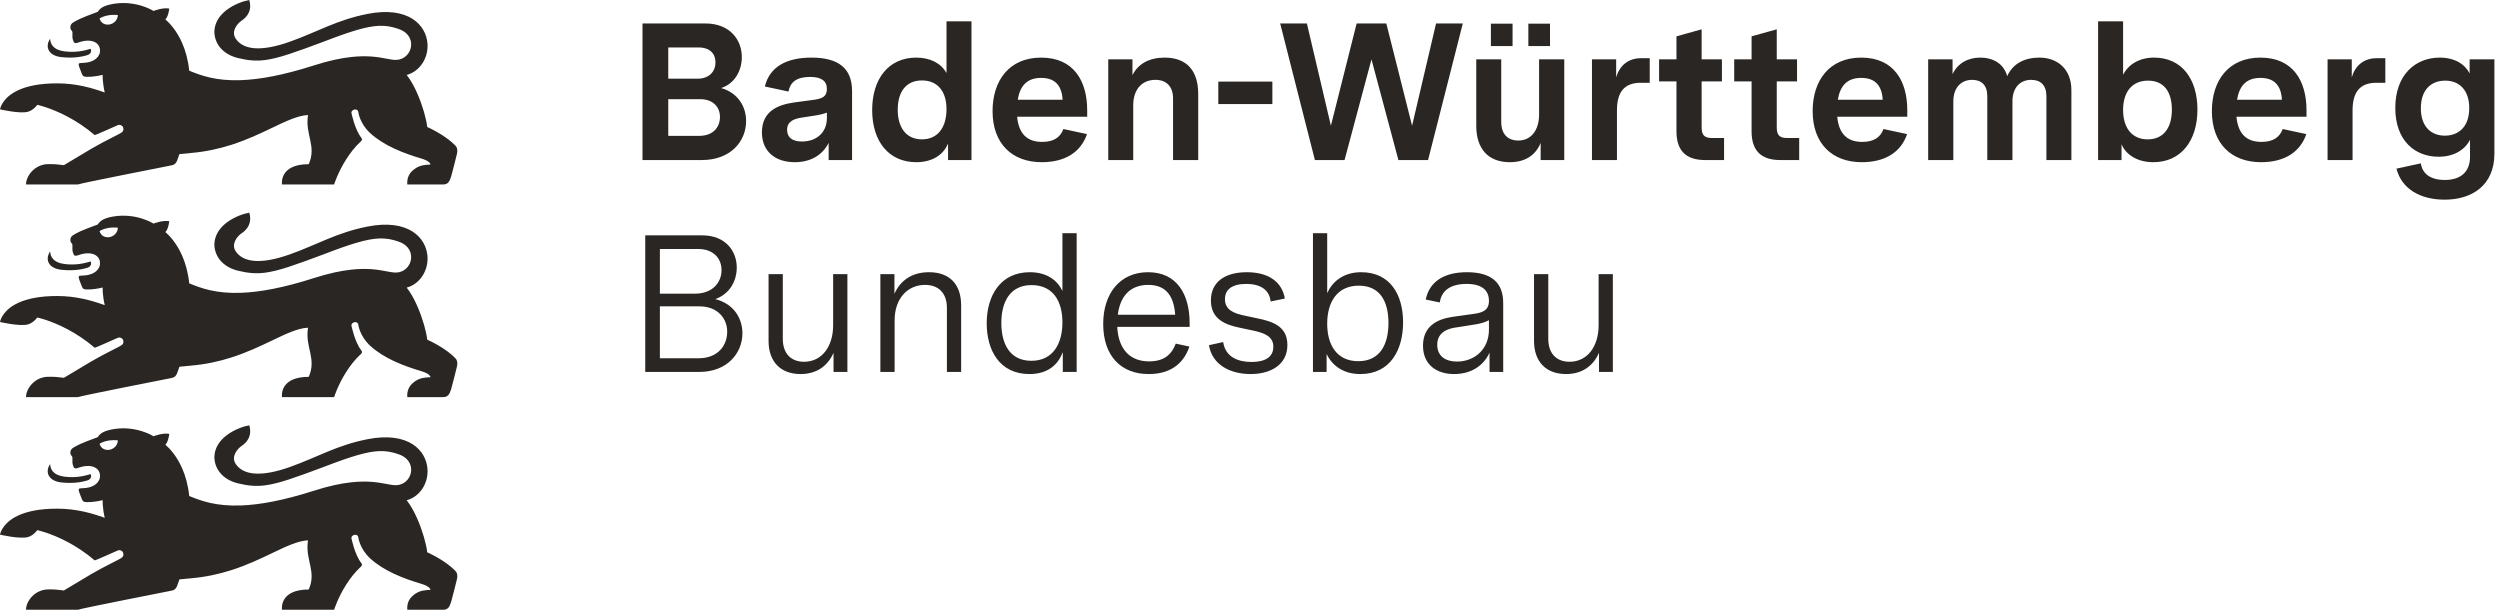
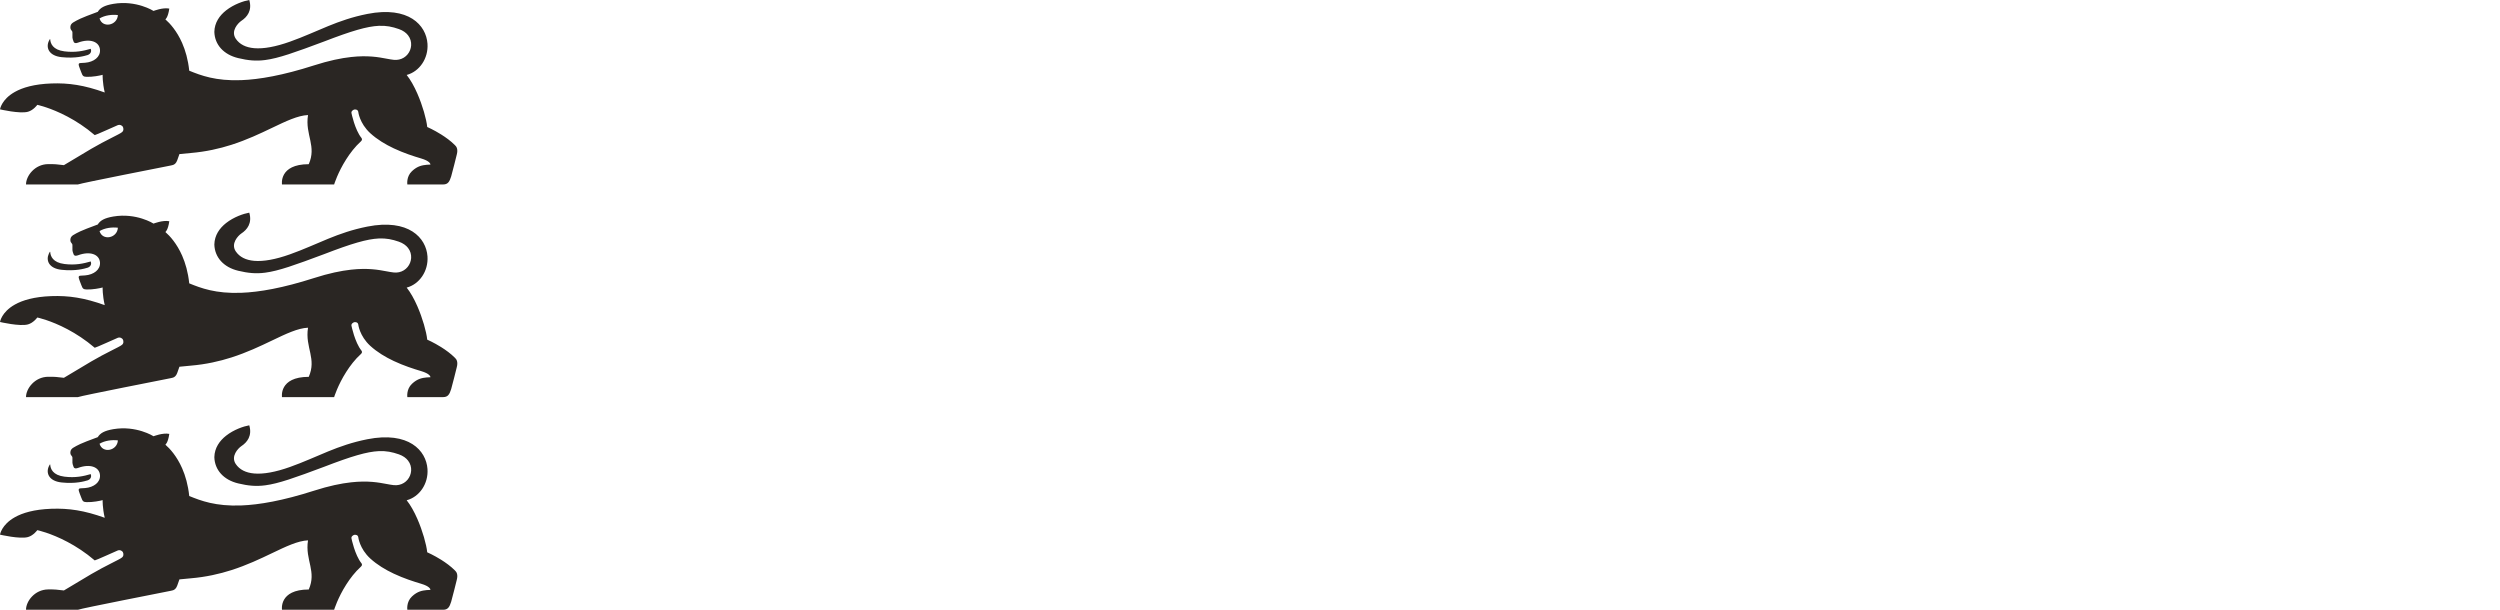
<svg xmlns="http://www.w3.org/2000/svg" width="164" height="40" viewBox="0 0 164 40" fill="none">
  <g clip-path="url(#clip0_1906_7004)">
    <path d="M26.678 32.817C27.506 32.599 28.111 31.742 28.043 30.766C27.959 29.557 26.814 28.278 24.098 28.814C23.11 29.01 22.3 29.297 21.524 29.614C20.709 29.947 19.93 30.311 19.018 30.635C18.078 30.969 17.29 31.113 16.677 31.061C16.125 31.014 15.715 30.809 15.465 30.439C15.124 29.928 15.619 29.413 15.829 29.269C16.211 29.019 16.555 28.593 16.352 27.9C15.986 27.964 15.343 28.179 14.831 28.582C14.408 28.916 14.074 29.378 14.061 29.991C14.086 30.828 14.665 31.482 15.628 31.712C16.274 31.867 16.79 31.917 17.399 31.837C18.273 31.723 19.341 31.341 21.266 30.62C23.064 29.927 24.076 29.629 24.85 29.594C25.337 29.572 25.73 29.653 26.166 29.805C26.439 29.901 26.636 30.045 26.767 30.214C26.923 30.414 26.986 30.649 26.971 30.877C26.944 31.305 26.644 31.706 26.179 31.806C26.072 31.83 25.956 31.837 25.832 31.825C25.689 31.811 25.532 31.781 25.355 31.748C24.833 31.65 24.13 31.519 23.034 31.64C22.377 31.712 21.579 31.875 20.595 32.191C18.541 32.849 17.008 33.112 15.825 33.158C14.149 33.222 13.174 32.849 12.414 32.538C12.338 31.809 12.163 31.208 11.948 30.719C11.599 29.925 11.146 29.429 10.848 29.17C10.848 29.17 11.021 29.063 11.106 28.463C10.678 28.377 10.072 28.618 10.072 28.618C10.072 28.618 8.948 27.897 7.429 28.154C6.849 28.255 6.572 28.414 6.414 28.677C5.206 29.12 5.108 29.196 4.8 29.374C4.6 29.5 4.617 29.668 4.617 29.71C4.617 29.808 4.667 29.868 4.69 29.894C4.721 29.931 4.751 29.965 4.751 30.033C4.754 30.384 4.724 30.36 4.831 30.638C4.879 30.75 4.985 30.741 5.112 30.698C5.909 30.401 6.521 30.633 6.56 31.172C6.591 31.637 6.158 31.97 5.579 32.017C5.45 32.025 5.36 32.03 5.31 32.033C5.215 32.039 5.151 32.048 5.162 32.159C5.174 32.247 5.301 32.563 5.335 32.653C5.422 32.898 5.478 32.932 5.683 32.94C6.071 32.954 6.572 32.857 6.733 32.807C6.733 32.807 6.716 33.298 6.87 33.967C5.528 33.484 4.503 33.334 3.367 33.375C2.231 33.416 1.477 33.648 0.976 33.929C0.091 34.426 0 35.073 0 35.073C0.006 35.074 1.306 35.38 1.838 35.23C2.199 35.127 2.447 34.778 2.447 34.778C2.447 34.778 3.305 34.954 4.433 35.553C4.985 35.845 5.601 36.239 6.214 36.763C6.236 36.782 7.654 36.136 7.724 36.111C7.899 36.046 8.03 36.163 8.06 36.22C8.109 36.313 8.126 36.488 7.989 36.58C7.855 36.7 6.905 37.12 5.989 37.66C5.394 38.013 4.748 38.395 4.192 38.734C3.756 38.678 3.567 38.661 3.157 38.666C2.282 38.675 1.706 39.44 1.706 40H5.111C5.253 39.948 6.676 39.658 8.114 39.37C9.159 39.161 10.212 38.953 10.785 38.84C11.042 38.789 11.2 38.758 11.222 38.753C11.298 38.736 11.402 38.724 11.495 38.632C11.542 38.587 11.586 38.521 11.623 38.424C11.649 38.359 11.77 38.008 11.77 38.008L12.515 37.937C13.51 37.852 14.391 37.652 15.183 37.399C16.2 37.073 17.068 36.66 17.834 36.293C18.768 35.846 19.538 35.476 20.206 35.447C20.099 36.107 20.254 36.62 20.359 37.126C20.459 37.608 20.514 38.083 20.254 38.671C18.282 38.671 18.499 40 18.499 40H21.919C21.919 40 22.16 39.213 22.713 38.347C22.968 37.948 23.281 37.532 23.682 37.167C23.766 37.092 23.759 37.012 23.711 36.949C23.277 36.41 23.058 35.326 23.058 35.326C23.02 35.187 23.188 35.095 23.245 35.085C23.305 35.075 23.468 35.074 23.501 35.23C23.501 35.23 23.577 35.982 24.289 36.637C24.74 37.05 25.287 37.376 25.833 37.633C26.489 37.942 27.143 38.151 27.625 38.294C28.177 38.457 28.238 38.641 28.238 38.696C28.226 38.696 28.029 38.706 27.997 38.709C27.718 38.74 27.397 38.776 27.023 39.13C26.641 39.493 26.722 40 26.722 40H29.074C29.381 40 29.49 39.819 29.597 39.473C29.666 39.251 29.944 38.123 29.963 38.045C30.055 37.703 29.959 37.521 29.84 37.418C29.571 37.148 29.243 36.911 28.94 36.721C28.45 36.414 28.026 36.231 28.026 36.231C27.971 35.707 27.723 34.829 27.378 34.038C27.174 33.571 26.932 33.134 26.678 32.817ZM6.53 29.109C6.884 28.898 7.35 28.843 7.734 28.889C7.692 29.581 6.719 29.765 6.53 29.109ZM3.204 30.591C3.217 30.561 3.233 30.532 3.25 30.503C3.253 30.499 3.267 30.475 3.271 30.47C3.278 30.461 3.294 30.467 3.295 30.479C3.308 30.752 3.465 31.174 4.227 31.269C4.948 31.36 5.49 31.237 5.952 31.101C6.004 31.226 5.99 31.422 5.752 31.51C5.537 31.576 4.953 31.746 4.045 31.65C3.197 31.56 3.002 31.027 3.204 30.591ZM26.678 18.867C27.506 18.649 28.111 17.792 28.043 16.816C27.959 15.607 26.814 14.328 24.098 14.864C23.11 15.06 22.3 15.347 21.524 15.664C20.709 15.997 19.93 16.361 19.018 16.685C18.078 17.019 17.29 17.163 16.677 17.111C16.125 17.064 15.715 16.859 15.465 16.489C15.124 15.978 15.619 15.463 15.829 15.319C16.211 15.069 16.555 14.643 16.352 13.95C15.986 14.014 15.343 14.229 14.831 14.632C14.408 14.966 14.074 15.428 14.061 16.041C14.086 16.878 14.665 17.532 15.628 17.762C16.274 17.917 16.79 17.967 17.399 17.887C18.273 17.773 19.341 17.391 21.266 16.67C23.064 15.977 24.076 15.679 24.85 15.644C25.337 15.622 25.73 15.703 26.166 15.855C26.439 15.951 26.636 16.095 26.767 16.264C26.923 16.464 26.986 16.7 26.971 16.927C26.944 17.355 26.644 17.756 26.179 17.857C26.072 17.88 25.956 17.887 25.832 17.875C25.689 17.861 25.532 17.831 25.355 17.798C24.833 17.7 24.13 17.569 23.034 17.69C22.377 17.762 21.579 17.925 20.595 18.241C18.541 18.899 17.008 19.163 15.825 19.208C14.149 19.272 13.174 18.898 12.414 18.588C12.338 17.86 12.163 17.258 11.948 16.769C11.599 15.976 11.146 15.479 10.848 15.22C10.848 15.22 11.021 15.113 11.106 14.513C10.678 14.427 10.072 14.668 10.072 14.668C10.072 14.668 8.948 13.947 7.429 14.204C6.849 14.305 6.572 14.464 6.414 14.726C5.206 15.17 5.108 15.246 4.8 15.424C4.6 15.55 4.617 15.718 4.617 15.76C4.617 15.858 4.667 15.918 4.69 15.944C4.721 15.982 4.751 16.015 4.751 16.083C4.754 16.434 4.724 16.41 4.831 16.688C4.879 16.8 4.985 16.791 5.112 16.748C5.909 16.451 6.521 16.683 6.56 17.222C6.591 17.687 6.158 18.02 5.579 18.067C5.45 18.075 5.36 18.08 5.31 18.083C5.215 18.089 5.151 18.098 5.162 18.209C5.174 18.297 5.301 18.613 5.335 18.703C5.422 18.948 5.478 18.982 5.683 18.99C6.071 19.004 6.572 18.907 6.733 18.858C6.733 18.858 6.716 19.349 6.87 20.017C5.528 19.534 4.503 19.384 3.367 19.425C2.231 19.466 1.477 19.698 0.976 19.979C0.091 20.476 0 21.123 0 21.123C0.006 21.124 1.306 21.43 1.838 21.28C2.199 21.177 2.447 20.828 2.447 20.828C2.447 20.828 3.305 21.004 4.433 21.602C4.985 21.895 5.601 22.289 6.214 22.813C6.236 22.832 7.654 22.186 7.724 22.161C7.899 22.096 8.03 22.213 8.06 22.27C8.109 22.363 8.126 22.538 7.989 22.63C7.855 22.75 6.905 23.169 5.989 23.71C5.394 24.063 4.748 24.445 4.192 24.784C3.756 24.728 3.567 24.711 3.157 24.716C2.282 24.725 1.706 25.49 1.706 26.05H5.111C5.253 25.998 6.676 25.708 8.114 25.42C9.159 25.211 10.212 25.003 10.785 24.89C11.042 24.84 11.2 24.808 11.222 24.803C11.298 24.786 11.402 24.774 11.495 24.682C11.542 24.637 11.586 24.571 11.623 24.474C11.649 24.409 11.77 24.058 11.77 24.058L12.515 23.986C13.51 23.902 14.391 23.702 15.183 23.449C16.2 23.123 17.068 22.71 17.834 22.343C18.768 21.895 19.538 21.526 20.206 21.497C20.099 22.157 20.254 22.67 20.359 23.176C20.459 23.658 20.514 24.133 20.254 24.721C18.282 24.721 18.499 26.05 18.499 26.05H21.919C21.919 26.05 22.16 25.263 22.713 24.397C22.968 23.998 23.281 23.581 23.682 23.217C23.766 23.142 23.759 23.062 23.711 22.999C23.277 22.46 23.058 21.376 23.058 21.376C23.02 21.237 23.188 21.145 23.245 21.135C23.305 21.125 23.468 21.124 23.501 21.28C23.501 21.28 23.577 22.032 24.289 22.687C24.74 23.1 25.287 23.426 25.833 23.683C26.489 23.992 27.143 24.201 27.625 24.344C28.177 24.507 28.238 24.691 28.238 24.746C28.226 24.746 28.029 24.756 27.997 24.759C27.718 24.79 27.397 24.826 27.023 25.18C26.641 25.543 26.722 26.05 26.722 26.05H29.074C29.381 26.05 29.49 25.869 29.597 25.523C29.666 25.301 29.944 24.173 29.963 24.096C30.055 23.753 29.959 23.571 29.84 23.468C29.571 23.198 29.243 22.961 28.94 22.771C28.45 22.464 28.026 22.281 28.026 22.281C27.971 21.757 27.723 20.879 27.378 20.088C27.174 19.621 26.932 19.184 26.678 18.867ZM6.53 15.159C6.884 14.947 7.35 14.893 7.734 14.938C7.692 15.632 6.719 15.815 6.53 15.159ZM3.204 16.641C3.217 16.611 3.233 16.582 3.25 16.553C3.253 16.549 3.267 16.525 3.271 16.52C3.278 16.511 3.294 16.517 3.295 16.529C3.308 16.802 3.465 17.224 4.227 17.319C4.948 17.41 5.49 17.287 5.952 17.151C6.004 17.276 5.99 17.473 5.752 17.56C5.537 17.626 4.953 17.796 4.045 17.7C3.197 17.61 3.002 17.078 3.204 16.641ZM26.678 4.917C27.506 4.699 28.111 3.842 28.043 2.866C27.959 1.657 26.814 0.378 24.098 0.914C23.11 1.11 22.3 1.397 21.524 1.714C20.709 2.047 19.93 2.411 19.018 2.735C18.078 3.069 17.29 3.213 16.677 3.161C16.125 3.114 15.715 2.909 15.465 2.539C15.124 2.028 15.619 1.513 15.829 1.369C16.211 1.119 16.555 0.693 16.352 0C15.986 0.064 15.343 0.279 14.831 0.682C14.408 1.016 14.074 1.479 14.061 2.091C14.086 2.928 14.665 3.582 15.628 3.812C16.274 3.967 16.79 4.017 17.399 3.937C18.273 3.823 19.341 3.441 21.266 2.72C23.064 2.027 24.076 1.729 24.85 1.694C25.337 1.672 25.73 1.753 26.166 1.906C26.439 2.001 26.636 2.145 26.767 2.314C26.923 2.514 26.986 2.749 26.971 2.977C26.944 3.405 26.644 3.806 26.179 3.906C26.072 3.93 25.956 3.937 25.832 3.925C25.689 3.911 25.532 3.881 25.355 3.848C24.833 3.75 24.13 3.619 23.034 3.74C22.377 3.812 21.579 3.975 20.595 4.291C18.541 4.949 17.008 5.212 15.825 5.258C14.149 5.322 13.174 4.948 12.414 4.638C12.338 3.91 12.163 3.308 11.948 2.819C11.599 2.026 11.146 1.529 10.848 1.27C10.848 1.27 11.021 1.163 11.106 0.563C10.678 0.477 10.072 0.718 10.072 0.718C10.072 0.718 8.948 -0.003 7.429 0.254C6.849 0.355 6.572 0.514 6.414 0.776C5.206 1.22 5.108 1.296 4.8 1.474C4.6 1.6 4.617 1.768 4.617 1.81C4.617 1.908 4.667 1.968 4.69 1.994C4.721 2.031 4.751 2.065 4.751 2.133C4.754 2.484 4.724 2.46 4.831 2.738C4.879 2.85 4.985 2.842 5.112 2.798C5.909 2.501 6.521 2.733 6.56 3.272C6.591 3.737 6.158 4.07 5.579 4.117C5.45 4.125 5.36 4.13 5.31 4.133C5.215 4.139 5.151 4.148 5.162 4.259C5.174 4.347 5.301 4.663 5.335 4.753C5.422 4.998 5.478 5.032 5.683 5.04C6.071 5.054 6.572 4.957 6.733 4.908C6.733 4.908 6.716 5.399 6.87 6.067C5.528 5.584 4.503 5.433 3.367 5.475C2.231 5.516 1.477 5.748 0.976 6.029C0.091 6.526 0 7.173 0 7.173C0.006 7.174 1.306 7.48 1.838 7.33C2.199 7.227 2.447 6.878 2.447 6.878C2.447 6.878 3.305 7.054 4.433 7.653C4.985 7.945 5.601 8.339 6.214 8.863C6.236 8.882 7.654 8.236 7.724 8.211C7.899 8.146 8.03 8.263 8.06 8.32C8.109 8.413 8.126 8.588 7.989 8.679C7.855 8.8 6.905 9.22 5.989 9.76C5.394 10.113 4.748 10.495 4.192 10.834C3.756 10.778 3.567 10.761 3.157 10.766C2.282 10.775 1.706 11.54 1.706 12.1H5.111C5.253 12.048 6.676 11.758 8.114 11.47C9.159 11.261 10.212 11.053 10.785 10.94C11.042 10.889 11.2 10.858 11.222 10.853C11.298 10.836 11.402 10.824 11.495 10.732C11.542 10.687 11.586 10.621 11.623 10.524C11.649 10.459 11.77 10.108 11.77 10.108L12.515 10.037C13.51 9.952 14.391 9.752 15.183 9.499C16.2 9.173 17.068 8.76 17.834 8.393C18.768 7.946 19.538 7.576 20.206 7.547C20.099 8.207 20.254 8.72 20.359 9.226C20.459 9.708 20.514 10.183 20.254 10.771C18.282 10.771 18.499 12.1 18.499 12.1H21.919C21.919 12.1 22.16 11.313 22.713 10.447C22.968 10.048 23.281 9.632 23.682 9.267C23.766 9.192 23.759 9.112 23.711 9.049C23.277 8.51 23.058 7.426 23.058 7.426C23.02 7.287 23.188 7.195 23.245 7.185C23.305 7.175 23.468 7.174 23.501 7.33C23.501 7.33 23.577 8.082 24.289 8.737C24.74 9.15 25.287 9.476 25.833 9.733C26.489 10.042 27.143 10.252 27.625 10.394C28.177 10.557 28.238 10.741 28.238 10.796C28.226 10.796 28.029 10.806 27.997 10.809C27.718 10.84 27.397 10.876 27.023 11.23C26.641 11.593 26.722 12.1 26.722 12.1H29.074C29.381 12.1 29.49 11.919 29.597 11.573C29.666 11.351 29.944 10.223 29.963 10.146C30.055 9.803 29.959 9.621 29.84 9.518C29.571 9.248 29.243 9.011 28.94 8.821C28.45 8.514 28.026 8.331 28.026 8.331C27.971 7.807 27.723 6.929 27.378 6.138C27.174 5.671 26.932 5.234 26.678 4.917ZM6.53 1.209C6.884 0.997 7.35 0.943 7.734 0.988C7.692 1.682 6.719 1.865 6.53 1.209ZM3.204 2.691C3.217 2.661 3.233 2.632 3.25 2.603C3.253 2.599 3.267 2.575 3.271 2.57C3.278 2.561 3.294 2.567 3.295 2.579C3.308 2.852 3.465 3.274 4.227 3.369C4.948 3.46 5.49 3.337 5.952 3.201C6.004 3.326 5.99 3.522 5.752 3.61C5.537 3.676 4.953 3.846 4.045 3.75C3.197 3.66 3.002 3.127 3.204 2.691Z" fill="#2A2623" />
-     <path d="M42.148 10.499H46.04C47.934 10.499 48.945 9.27 48.945 7.939C48.945 6.979 48.395 6.083 47.307 5.776C48.216 5.482 48.664 4.611 48.664 3.741C48.664 2.627 47.896 1.539 46.27 1.539H42.148V10.499ZM45.86 8.912H43.838V6.506H45.937C46.795 6.506 47.23 7.043 47.23 7.67C47.23 8.323 46.808 8.912 45.86 8.912ZM45.758 5.162H43.838V3.114H45.835C46.577 3.114 46.936 3.536 46.936 4.086C46.936 4.675 46.539 5.162 45.758 5.162ZM52.132 10.64C53.208 10.64 53.963 10.154 54.36 9.373V10.499H55.896V5.981C55.896 4.496 55.025 3.779 53.233 3.779C51.608 3.779 50.494 4.368 50.174 5.674L51.723 6.006C51.838 5.405 52.235 5.046 53.144 5.046C53.873 5.046 54.244 5.302 54.244 5.84C54.244 6.352 53.912 6.467 53.412 6.544L52.081 6.723C51.121 6.864 49.982 7.235 49.982 8.682C49.982 9.949 50.878 10.64 52.132 10.64ZM52.606 9.283C51.992 9.283 51.633 9.027 51.633 8.515C51.633 7.926 52.158 7.773 52.632 7.709L53.374 7.594C53.745 7.542 54.001 7.478 54.244 7.389V7.747C54.244 8.682 53.579 9.283 52.606 9.283ZM60.107 10.64C61.233 10.64 61.924 10.09 62.193 9.411V10.499H63.729V1.398H62.091V4.79C61.732 4.15 61.028 3.779 60.107 3.779C58.289 3.779 57.214 5.174 57.214 7.222C57.214 9.27 58.302 10.64 60.107 10.64ZM60.478 9.142C59.441 9.142 58.891 8.362 58.891 7.197C58.891 6.019 59.441 5.277 60.478 5.277C61.528 5.277 62.091 6.019 62.091 7.158C62.091 8.362 61.515 9.142 60.478 9.142ZM68.337 10.64C69.848 10.64 70.897 10 71.307 8.797L69.758 8.464C69.553 9.027 69.105 9.309 68.363 9.309C67.364 9.309 66.827 8.758 66.724 7.658H71.32V7.235C71.32 5.328 70.449 3.779 68.299 3.779C66.2 3.779 65.112 5.29 65.112 7.286C65.112 9.437 66.404 10.64 68.337 10.64ZM66.763 6.544C66.916 5.61 67.39 5.11 68.299 5.11C69.208 5.11 69.656 5.61 69.707 6.544H66.763ZM72.702 10.499H74.34V6.915C74.34 5.827 74.942 5.238 75.8 5.238C76.491 5.238 76.952 5.648 76.952 6.454V10.499H78.603V6.16C78.603 4.662 77.873 3.779 76.401 3.779C75.403 3.779 74.66 4.176 74.289 4.931V3.894H72.702V10.499ZM79.921 6.826H83.467V5.354H79.921V6.826ZM86.257 10.499H88.203L89.969 3.894L91.736 10.499H93.681L95.96 1.539H94.206L92.632 8.246L90.942 1.539H88.996L87.307 8.246L85.732 1.539H83.979L86.257 10.499ZM99.044 10.64C99.992 10.64 100.721 10.23 101.067 9.373V10.499H102.616V3.894H100.964V7.517C100.964 8.554 100.427 9.219 99.608 9.219C98.916 9.219 98.481 8.81 98.481 7.99V3.894H96.843V8.259C96.843 9.757 97.624 10.64 99.044 10.64ZM100.26 3.024H101.681V1.552H100.26V3.024ZM97.803 3.024H99.224V1.552H97.803V3.024ZM104.433 10.499H106.072V7.248C106.072 6.096 106.507 5.43 107.633 5.43H108.222V3.818H107.646C106.801 3.818 106.238 4.317 106.02 5.072V3.894H104.433V10.499ZM111.857 10.499H113.099V9.053H112.305C111.793 9.053 111.627 8.848 111.627 8.349V5.341H112.958V3.894H111.627V1.923L109.976 2.384V3.894H108.836V5.341H109.976V8.618C109.976 9.885 110.603 10.499 111.857 10.499ZM116.785 10.499H118.027V9.053H117.233C116.721 9.053 116.555 8.848 116.555 8.349V5.341H117.886V3.894H116.555V1.923L114.904 2.384V3.894H113.764V5.341H114.904V8.618C114.904 9.885 115.531 10.499 116.785 10.499ZM122.136 10.64C123.646 10.64 124.696 10 125.105 8.797L123.556 8.464C123.352 9.027 122.904 9.309 122.161 9.309C121.163 9.309 120.625 8.758 120.523 7.658H125.118V7.235C125.118 5.328 124.248 3.779 122.097 3.779C119.998 3.779 118.91 5.29 118.91 7.286C118.91 9.437 120.203 10.64 122.136 10.64ZM120.561 6.544C120.715 5.61 121.188 5.11 122.097 5.11C123.006 5.11 123.454 5.61 123.505 6.544H120.561ZM126.488 10.499H128.139V6.646C128.139 5.712 128.689 5.238 129.368 5.238C129.982 5.238 130.366 5.584 130.366 6.301V10.499H132.017V6.646C132.017 5.712 132.555 5.238 133.246 5.238C133.86 5.238 134.244 5.584 134.244 6.301V10.499H135.883V5.917C135.883 4.509 134.948 3.779 133.784 3.779C132.836 3.779 132.056 4.15 131.672 4.995C131.441 4.15 130.712 3.779 129.905 3.779C129.099 3.779 128.42 4.15 128.088 4.867V3.894H126.488V10.499ZM141.259 10.64C143.064 10.64 144.152 9.245 144.152 7.184C144.152 5.174 143.115 3.779 141.31 3.779C140.337 3.779 139.62 4.227 139.275 4.906V1.398H137.636V10.499H139.172V9.462C139.441 10.115 140.171 10.64 141.259 10.64ZM140.888 9.142C139.864 9.142 139.275 8.4 139.275 7.21C139.275 6.032 139.864 5.29 140.913 5.29C141.95 5.29 142.475 6.019 142.475 7.197C142.475 8.374 141.937 9.142 140.888 9.142ZM148.324 10.64C149.835 10.64 150.884 10 151.294 8.797L149.745 8.464C149.54 9.027 149.092 9.309 148.35 9.309C147.352 9.309 146.814 8.758 146.712 7.658H151.307V7.235C151.307 5.328 150.436 3.779 148.286 3.779C146.187 3.779 145.099 5.29 145.099 7.286C145.099 9.437 146.392 10.64 148.324 10.64ZM146.75 6.544C146.904 5.61 147.377 5.11 148.286 5.11C149.195 5.11 149.643 5.61 149.694 6.544H146.75ZM152.689 10.499H154.328V7.248C154.328 6.096 154.763 5.43 155.889 5.43H156.478V3.818H155.902C155.057 3.818 154.494 4.317 154.276 5.072V3.894H152.689V10.499ZM160.369 13.098C162.161 13.098 163.633 12.163 163.633 10.077V3.894H162.008V4.816C161.7 4.214 161.035 3.779 160.049 3.779C158.462 3.779 157.131 4.893 157.131 7.082C157.131 9.232 158.424 10.282 159.972 10.282C160.92 10.282 161.675 9.872 162.033 9.168V10.282C162.033 11.28 161.419 11.805 160.382 11.805C159.371 11.805 158.897 11.344 158.808 10.717L157.208 11.062C157.54 12.381 158.756 13.098 160.369 13.098ZM160.382 8.899C159.499 8.899 158.808 8.323 158.808 7.107C158.808 5.853 159.512 5.29 160.408 5.29C161.304 5.29 161.982 5.878 161.982 7.094C161.982 8.362 161.24 8.899 160.382 8.899Z" fill="#2A2623" />
-     <path d="M42.328 24.398H45.874C47.73 24.398 48.703 23.143 48.703 21.863C48.703 20.903 48.152 19.93 46.923 19.623C47.883 19.278 48.331 18.42 48.331 17.55C48.331 16.487 47.614 15.438 46.053 15.438H42.328V24.398ZM45.822 23.502H43.288V20.097H45.886C47.09 20.097 47.704 20.903 47.704 21.761C47.704 22.644 47.115 23.502 45.822 23.502ZM45.579 19.265H43.288V16.334H45.797C46.834 16.334 47.333 16.986 47.333 17.716C47.333 18.51 46.77 19.265 45.579 19.265ZM52.517 24.538C53.592 24.538 54.309 23.988 54.68 23.143V24.398H55.589V17.985H54.654V21.338C54.654 22.734 53.912 23.732 52.747 23.732C51.928 23.732 51.352 23.233 51.352 22.222V17.985H50.418V22.363C50.418 23.732 51.211 24.538 52.517 24.538ZM57.752 24.398H58.687V21.018C58.687 19.559 59.557 18.689 60.683 18.689C61.528 18.689 62.117 19.188 62.117 20.199V24.398H63.051V20.033C63.051 18.663 62.309 17.857 60.939 17.857C59.762 17.857 59.032 18.459 58.674 19.278V17.985H57.752V24.398ZM67.531 24.538C68.773 24.538 69.413 23.898 69.72 23.105V24.398H70.629V15.297H69.695V19.086C69.362 18.382 68.671 17.857 67.557 17.857C65.611 17.857 64.728 19.419 64.728 21.21C64.728 22.977 65.573 24.538 67.531 24.538ZM67.659 23.668C66.239 23.668 65.688 22.555 65.688 21.185C65.688 19.815 66.251 18.702 67.672 18.702C69.093 18.702 69.695 19.777 69.695 21.146C69.695 22.542 69.08 23.668 67.659 23.668ZM75.352 24.538C76.709 24.538 77.618 23.924 78.027 22.734L77.131 22.542C76.837 23.31 76.312 23.706 75.378 23.706C74.136 23.706 73.368 22.926 73.291 21.441H78.04V21.198C78.04 19.291 77.195 17.857 75.314 17.857C73.458 17.857 72.37 19.265 72.37 21.249C72.37 23.374 73.56 24.538 75.352 24.538ZM73.33 20.647C73.471 19.47 74.111 18.689 75.326 18.689C76.504 18.689 77.003 19.431 77.093 20.647H73.33ZM82.046 24.538C83.326 24.538 84.453 23.95 84.453 22.631C84.453 21.39 83.467 21.082 82.456 20.878L81.675 20.711C80.946 20.558 80.357 20.34 80.357 19.623C80.357 18.996 80.818 18.625 81.752 18.625C82.648 18.625 83.275 18.983 83.352 19.777L84.287 19.585C84.094 18.471 83.198 17.857 81.79 17.857C80.421 17.857 79.435 18.446 79.435 19.713C79.435 20.942 80.395 21.313 81.355 21.505L82.2 21.684C82.981 21.851 83.531 22.081 83.531 22.747C83.531 23.451 82.955 23.745 82.098 23.745C81.202 23.745 80.382 23.412 80.242 22.439L79.307 22.644C79.525 23.962 80.741 24.538 82.046 24.538ZM89.24 24.538C91.211 24.538 92.043 22.939 92.043 21.146C92.043 19.355 91.211 17.857 89.291 17.857C88.101 17.857 87.397 18.497 87.064 19.227V15.297H86.13V24.398H87.026V23.22C87.371 23.95 88.088 24.538 89.24 24.538ZM89.099 23.694C87.691 23.694 87.064 22.619 87.064 21.236C87.064 19.815 87.717 18.74 89.138 18.74C90.558 18.74 91.083 19.815 91.083 21.185C91.083 22.555 90.558 23.694 89.099 23.694ZM95.384 24.538C96.51 24.538 97.33 23.988 97.714 23.131V24.398H98.61V19.879C98.61 18.497 97.79 17.857 96.229 17.857C94.731 17.857 93.771 18.471 93.528 19.649L94.45 19.841C94.565 19.047 95.166 18.625 96.216 18.625C97.202 18.625 97.675 19.035 97.675 19.738C97.675 20.366 97.24 20.506 96.728 20.583L95.269 20.788C94.245 20.942 93.349 21.415 93.349 22.683C93.349 23.924 94.245 24.538 95.384 24.538ZM95.576 23.719C94.859 23.719 94.283 23.387 94.283 22.619C94.283 21.723 95.09 21.53 95.615 21.466L96.587 21.313C97.15 21.236 97.432 21.134 97.675 21.006V21.62C97.675 22.939 96.703 23.719 95.576 23.719ZM102.731 24.538C103.807 24.538 104.523 23.988 104.895 23.143V24.398H105.803V17.985H104.869V21.338C104.869 22.734 104.127 23.732 102.962 23.732C102.143 23.732 101.567 23.233 101.567 22.222V17.985H100.632V22.363C100.632 23.732 101.426 24.538 102.731 24.538Z" fill="#2A2623" />
  </g>
  <defs>
    <clipPath id="clip0_1906_7004">
      <rect width="163.634" height="40" fill="white" />
    </clipPath>
  </defs>
</svg>